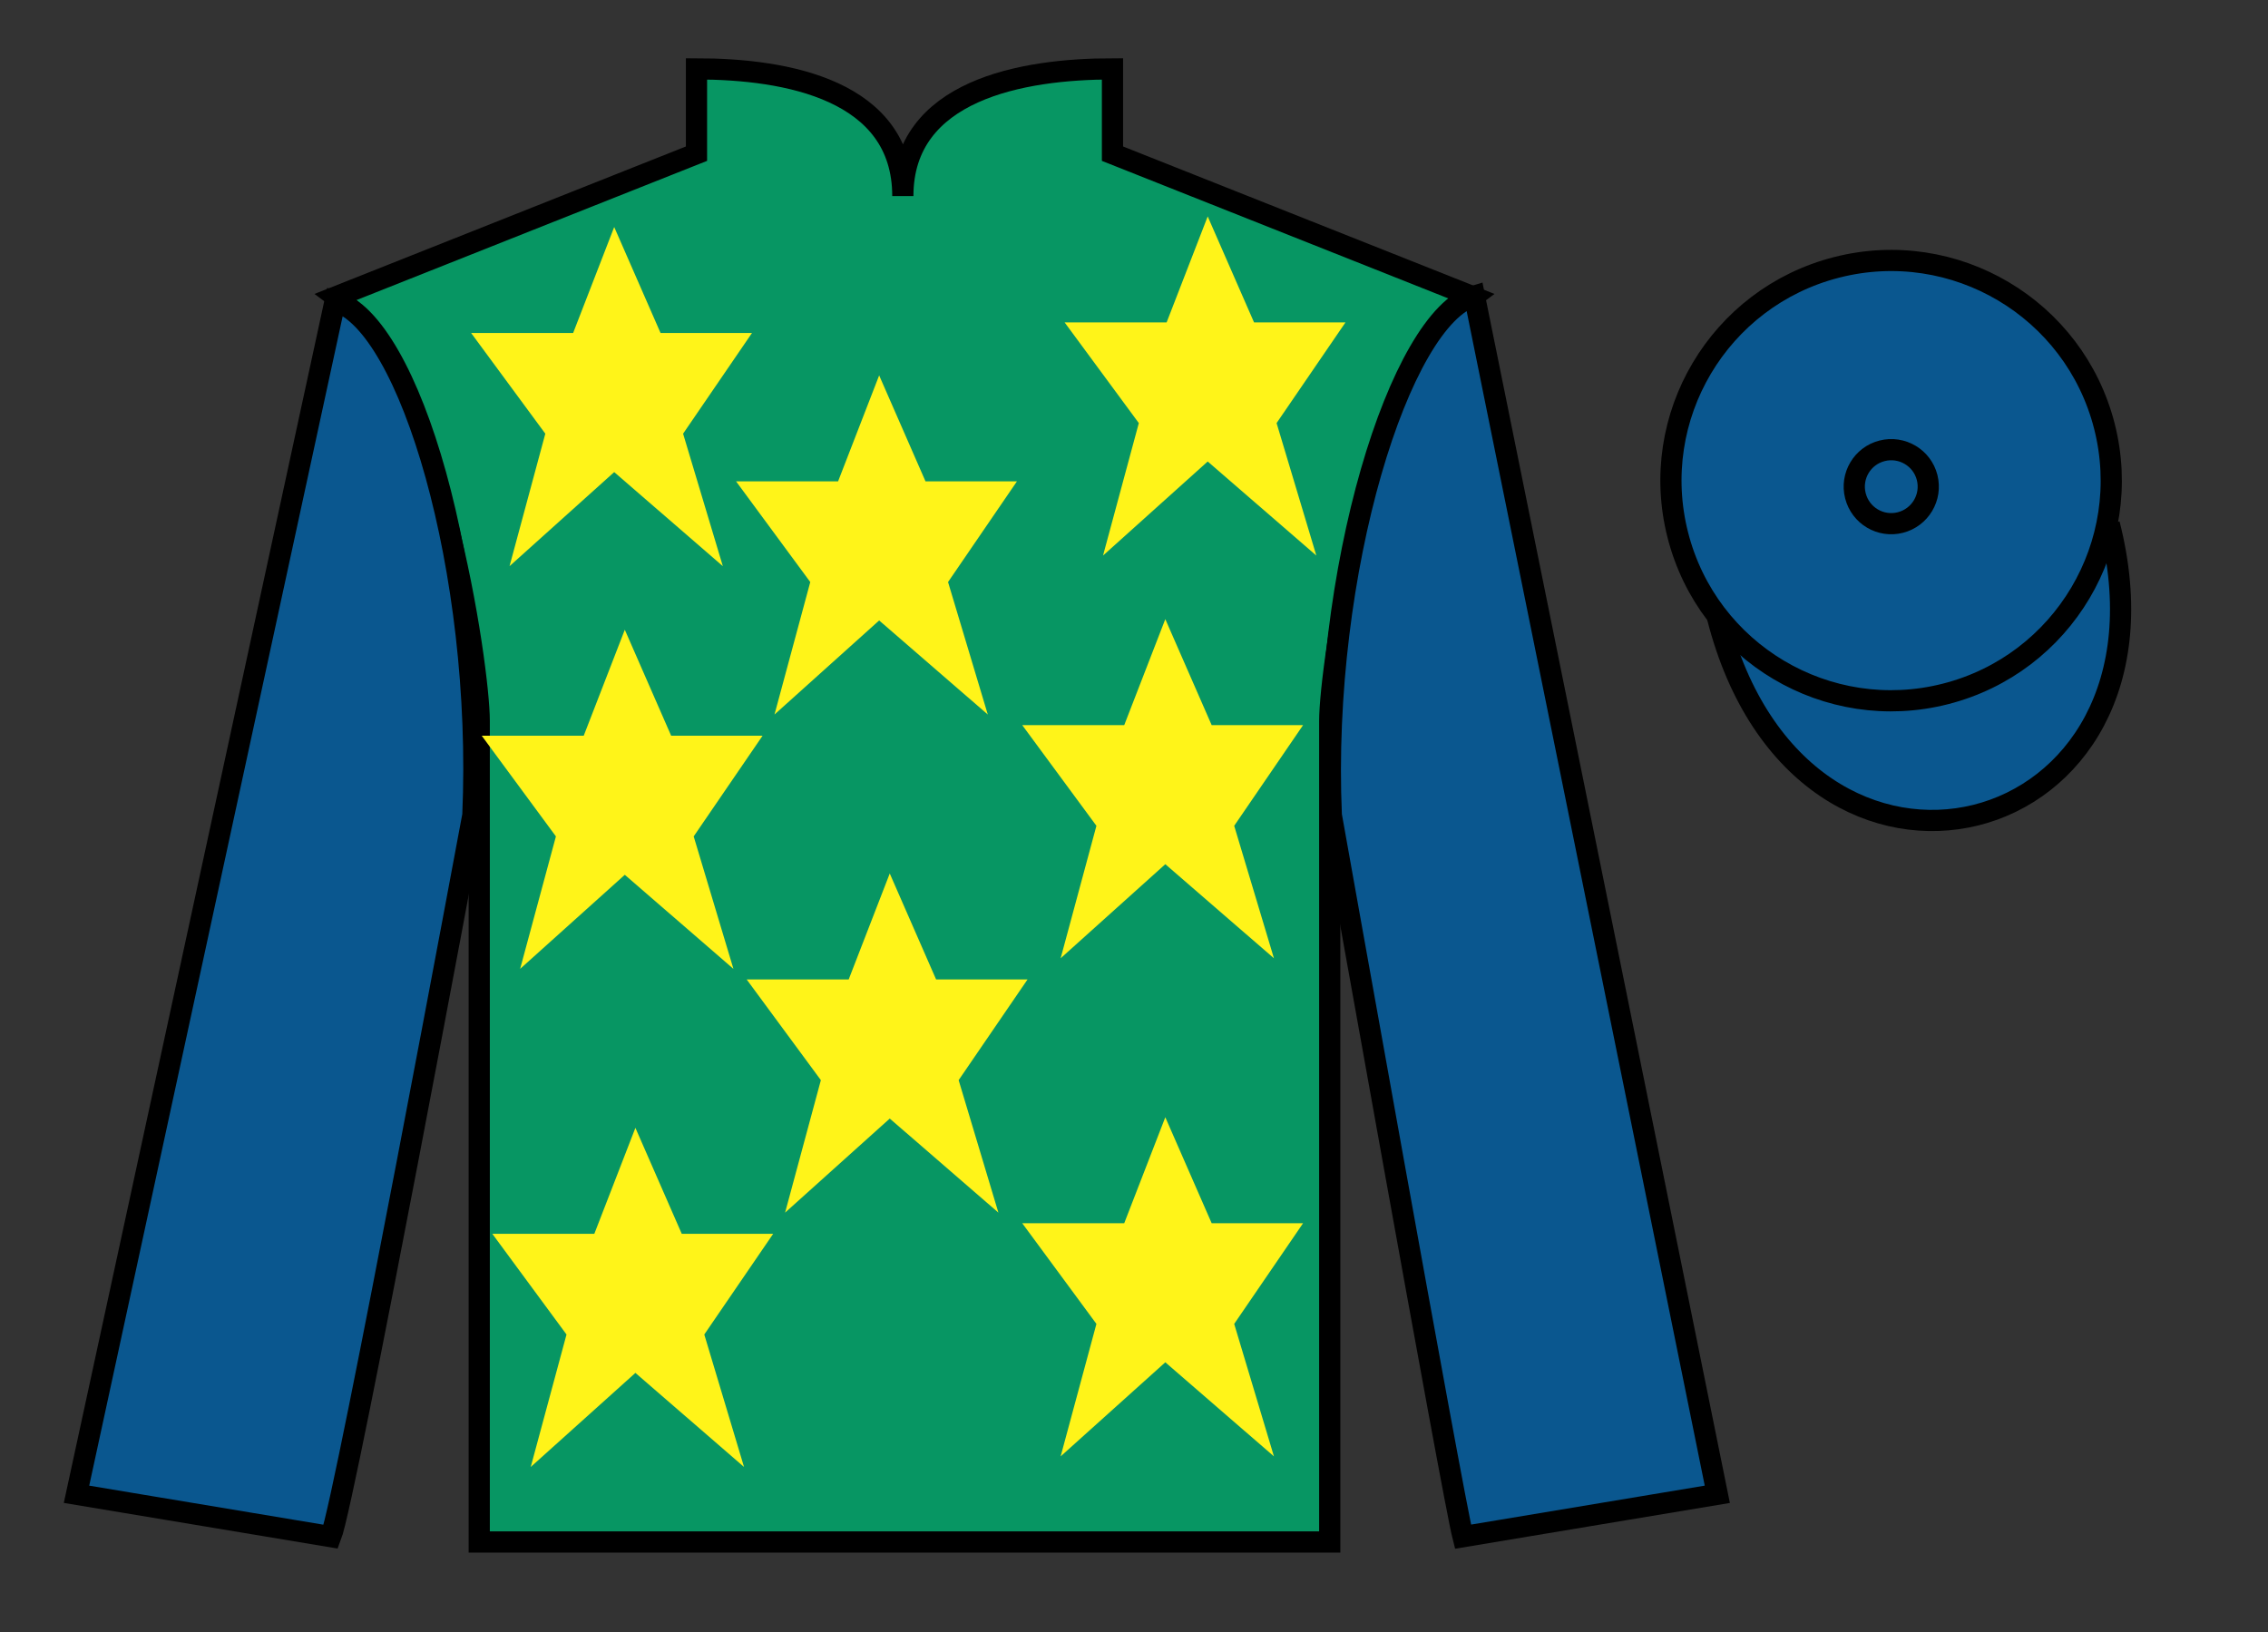
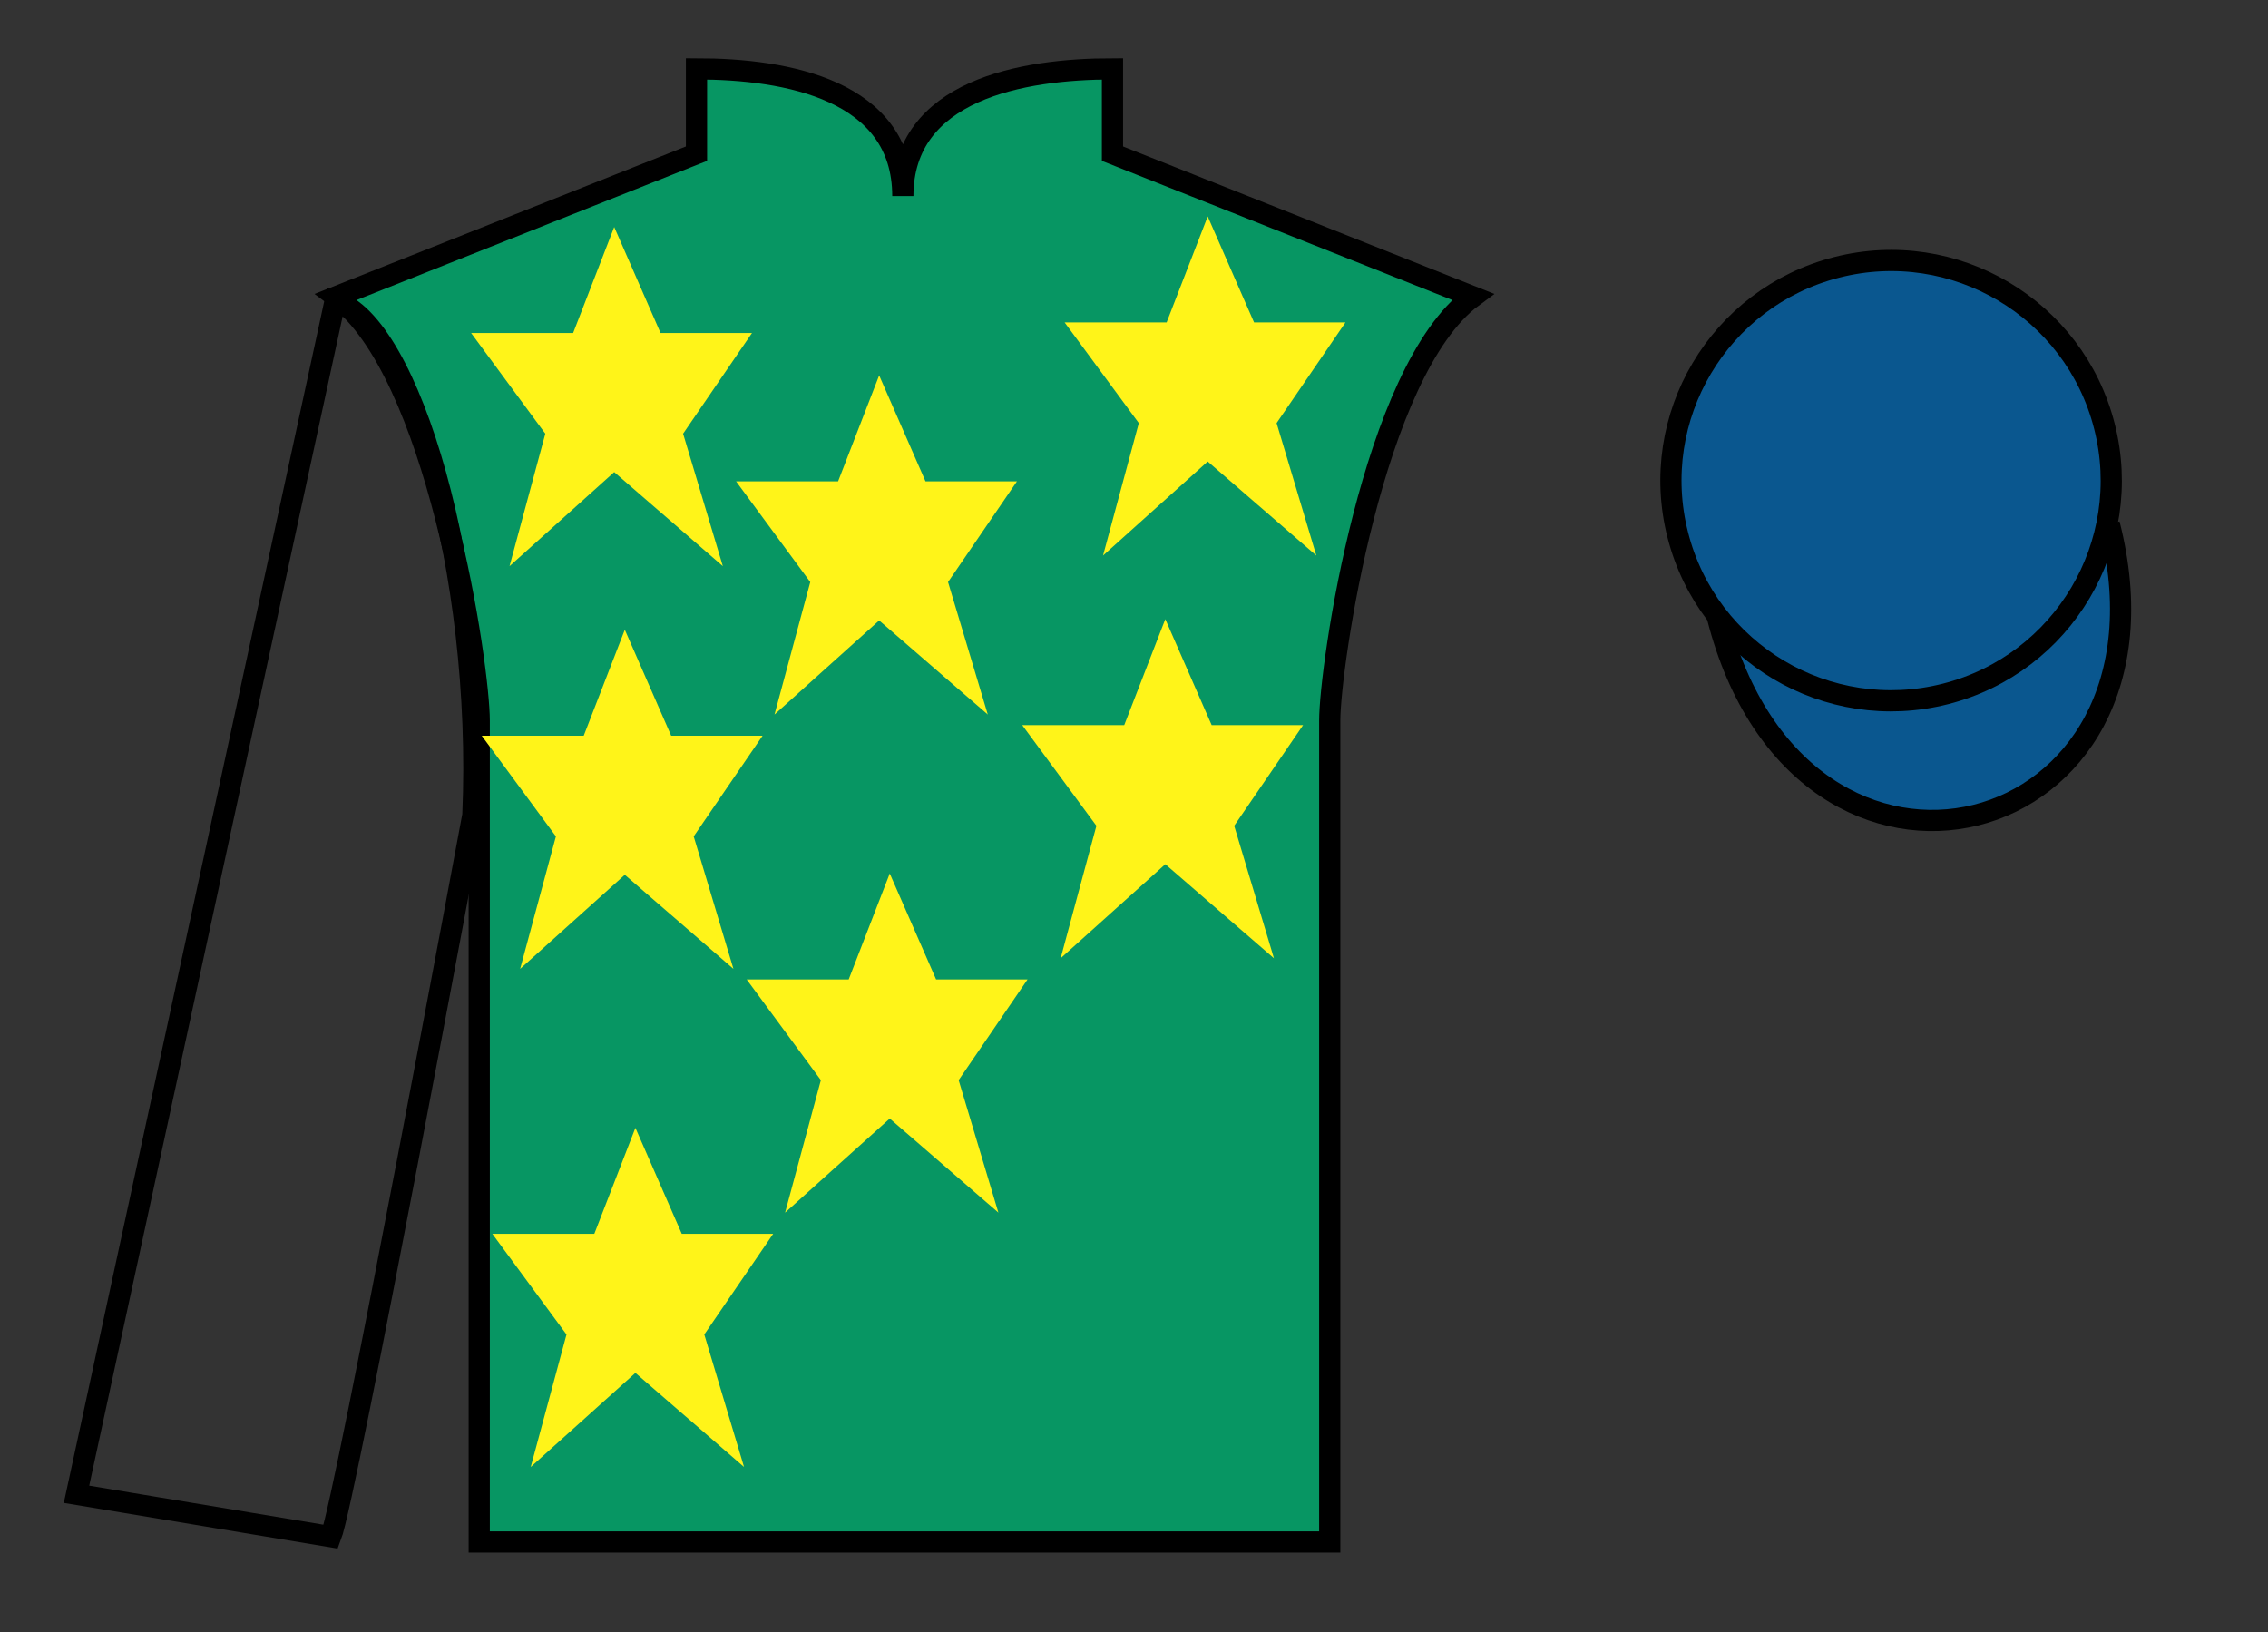
<svg xmlns="http://www.w3.org/2000/svg" width="107pt" height="77pt" viewBox="0 0 107 77" version="1.1">
  <rect x="0" y="0" width="107" height="77" fill="#333333" stroke="none" />
  <g id="surface0">
    <path style=" stroke:none;fill-rule:nonzero;fill:rgb(3.105%,58.819%,38.753%);fill-opacity:1;" d="M 32.859 3.25 L 32.859 7.25 L 15.859 14 C 20.609 17.5 22.609 31.5 22.609 34 C 22.609 36.5 22.609 72.75 22.609 72.75 L 62.734 72.75 C 62.734 72.75 62.734 36.5 62.734 34 C 62.734 31.5 64.734 17.5 69.484 14 L 52.484 7.25 L 52.484 3.25 C 48.219 3.25 42.594 4.25 42.594 9.25 C 42.594 4.25 37.121 3.25 32.859 3.25 " />
    <path style="fill:none;stroke-width:10;stroke-linecap:butt;stroke-linejoin:miter;stroke:rgb(0%,0%,0%);stroke-opacity:1;stroke-miterlimit:4;" d="M 328.594 737.5 L 328.594 697.5 L 158.594 630 C 206.094 595 226.094 455 226.094 430 C 226.094 405 226.094 42.5 226.094 42.5 L 627.344 42.5 C 627.344 42.5 627.344 405 627.344 430 C 627.344 455 647.344 595 694.844 630 L 524.844 697.5 L 524.844 737.5 C 482.188 737.5 425.938 727.5 425.938 677.5 C 425.938 727.5 371.211 737.5 328.594 737.5 Z M 328.594 737.5 " transform="matrix(0.1,0,0,-0.1,0,77)" />
-     <path style=" stroke:none;fill-rule:nonzero;fill:rgb(4.103%,34.372%,55.933%);fill-opacity:1;" d="M 15.609 72.5 C 16.309 70.711 22.309 38.461 22.309 38.461 C 22.809 26.961 19.309 15.211 15.809 14.211 L 3.609 70.5 L 15.609 72.5 " />
    <path style="fill:none;stroke-width:10;stroke-linecap:butt;stroke-linejoin:miter;stroke:rgb(0%,0%,0%);stroke-opacity:1;stroke-miterlimit:4;" d="M 156.094 45 C 163.086 62.891 223.086 385.391 223.086 385.391 C 228.086 500.391 193.086 617.891 158.086 627.891 L 36.094 65 L 156.094 45 Z M 156.094 45 " transform="matrix(0.1,0,0,-0.1,0,77)" />
-     <path style=" stroke:none;fill-rule:nonzero;fill:rgb(4.103%,34.372%,55.933%);fill-opacity:1;" d="M 81.02 70.5 L 69.559 13.961 C 66.059 14.961 62.309 26.961 62.809 38.461 C 62.809 38.461 68.559 70.711 69.02 72.5 L 81.02 70.5 " />
-     <path style="fill:none;stroke-width:10;stroke-linecap:butt;stroke-linejoin:miter;stroke:rgb(0%,0%,0%);stroke-opacity:1;stroke-miterlimit:4;" d="M 810.195 65 L 695.586 630.391 C 660.586 620.391 623.086 500.391 628.086 385.391 C 628.086 385.391 685.586 62.891 690.195 45 L 810.195 65 Z M 810.195 65 " transform="matrix(0.1,0,0,-0.1,0,77)" />
    <path style="fill-rule:nonzero;fill:rgb(4.103%,34.372%,55.933%);fill-opacity:1;stroke-width:10;stroke-linecap:butt;stroke-linejoin:miter;stroke:rgb(0%,0%,0%);stroke-opacity:1;stroke-miterlimit:4;" d="M 810.273 478.789 C 849.961 323.164 1033.906 370.742 995.117 522.773 " transform="matrix(0.1,0,0,-0.1,0,77)" />
    <path style=" stroke:none;fill-rule:nonzero;fill:rgb(100%,95.41%,10.001%);fill-opacity:1;" d="M 41.977 41.211 L 40.039 46.211 L 35.227 46.211 L 38.727 50.961 L 37.039 57.211 L 41.977 52.773 L 47.102 57.211 L 45.227 50.961 L 48.477 46.211 L 44.164 46.211 L 41.977 41.211 " />
    <path style=" stroke:none;fill-rule:nonzero;fill:rgb(100%,95.41%,10.001%);fill-opacity:1;" d="M 54.977 29.211 L 53.039 34.211 L 48.227 34.211 L 51.727 38.961 L 50.039 45.211 L 54.977 40.773 L 60.102 45.211 L 58.227 38.961 L 61.477 34.211 L 57.164 34.211 L 54.977 29.211 " />
    <path style=" stroke:none;fill-rule:nonzero;fill:rgb(100%,95.41%,10.001%);fill-opacity:1;" d="M 41.477 17.711 L 39.539 22.711 L 34.727 22.711 L 38.227 27.461 L 36.539 33.711 L 41.477 29.273 L 46.602 33.711 L 44.727 27.461 L 47.977 22.711 L 43.664 22.711 L 41.477 17.711 " />
-     <path style=" stroke:none;fill-rule:nonzero;fill:rgb(100%,95.41%,10.001%);fill-opacity:1;" d="M 54.977 52.711 L 53.039 57.711 L 48.227 57.711 L 51.727 62.461 L 50.039 68.711 L 54.977 64.273 L 60.102 68.711 L 58.227 62.461 L 61.477 57.711 L 57.164 57.711 L 54.977 52.711 " />
    <path style=" stroke:none;fill-rule:nonzero;fill:rgb(100%,95.41%,10.001%);fill-opacity:1;" d="M 29.977 53.211 L 28.039 58.211 L 23.227 58.211 L 26.727 62.961 L 25.039 69.211 L 29.977 64.773 L 35.102 69.211 L 33.227 62.961 L 36.477 58.211 L 32.164 58.211 L 29.977 53.211 " />
    <path style=" stroke:none;fill-rule:nonzero;fill:rgb(100%,95.41%,10.001%);fill-opacity:1;" d="M 29.477 29.711 L 27.539 34.711 L 22.727 34.711 L 26.227 39.461 L 24.539 45.711 L 29.477 41.273 L 34.602 45.711 L 32.727 39.461 L 35.977 34.711 L 31.664 34.711 L 29.477 29.711 " />
    <path style=" stroke:none;fill-rule:nonzero;fill:rgb(100%,95.41%,10.001%);fill-opacity:1;" d="M 28.977 10.711 L 27.039 15.711 L 22.227 15.711 L 25.727 20.461 L 24.039 26.711 L 28.977 22.273 L 34.102 26.711 L 32.227 20.461 L 35.477 15.711 L 31.164 15.711 L 28.977 10.711 " />
    <path style=" stroke:none;fill-rule:nonzero;fill:rgb(100%,95.41%,10.001%);fill-opacity:1;" d="M 56.977 10.211 L 55.039 15.211 L 50.227 15.211 L 53.727 19.961 L 52.039 26.211 L 56.977 21.773 L 62.102 26.211 L 60.227 19.961 L 63.477 15.211 L 59.164 15.211 L 56.977 10.211 " />
    <path style=" stroke:none;fill-rule:nonzero;fill:rgb(4.103%,34.372%,55.933%);fill-opacity:1;" d="M 91.785 32.738 C 97.344 31.32 100.699 25.664 99.281 20.105 C 97.863 14.551 92.207 11.195 86.652 12.613 C 81.094 14.031 77.738 19.684 79.156 25.242 C 80.574 30.801 86.227 34.156 91.785 32.738 " />
    <path style="fill:none;stroke-width:10;stroke-linecap:butt;stroke-linejoin:miter;stroke:rgb(0%,0%,0%);stroke-opacity:1;stroke-miterlimit:4;" d="M 917.852 442.617 C 973.438 456.797 1006.992 513.359 992.812 568.945 C 978.633 624.492 922.07 658.047 866.523 643.867 C 810.938 629.688 777.383 573.164 791.562 517.578 C 805.742 461.992 862.266 428.438 917.852 442.617 Z M 917.852 442.617 " transform="matrix(0.1,0,0,-0.1,0,77)" />
    <path style=" stroke:none;fill-rule:nonzero;fill:rgb(4.103%,34.372%,55.933%);fill-opacity:1;" d="M 89.656 24.652 C 90.59 24.414 91.156 23.465 90.918 22.527 C 90.68 21.594 89.727 21.031 88.793 21.27 C 87.859 21.508 87.297 22.457 87.535 23.391 C 87.773 24.328 88.723 24.891 89.656 24.652 " />
-     <path style="fill:none;stroke-width:10;stroke-linecap:butt;stroke-linejoin:miter;stroke:rgb(0%,0%,0%);stroke-opacity:1;stroke-miterlimit:4;" d="M 896.562 523.477 C 905.898 525.859 911.562 535.352 909.18 544.727 C 906.797 554.062 897.266 559.688 887.93 557.305 C 878.594 554.922 872.969 545.43 875.352 536.094 C 877.734 526.719 887.227 521.094 896.562 523.477 Z M 896.562 523.477 " transform="matrix(0.1,0,0,-0.1,0,77)" />
  </g>
</svg>